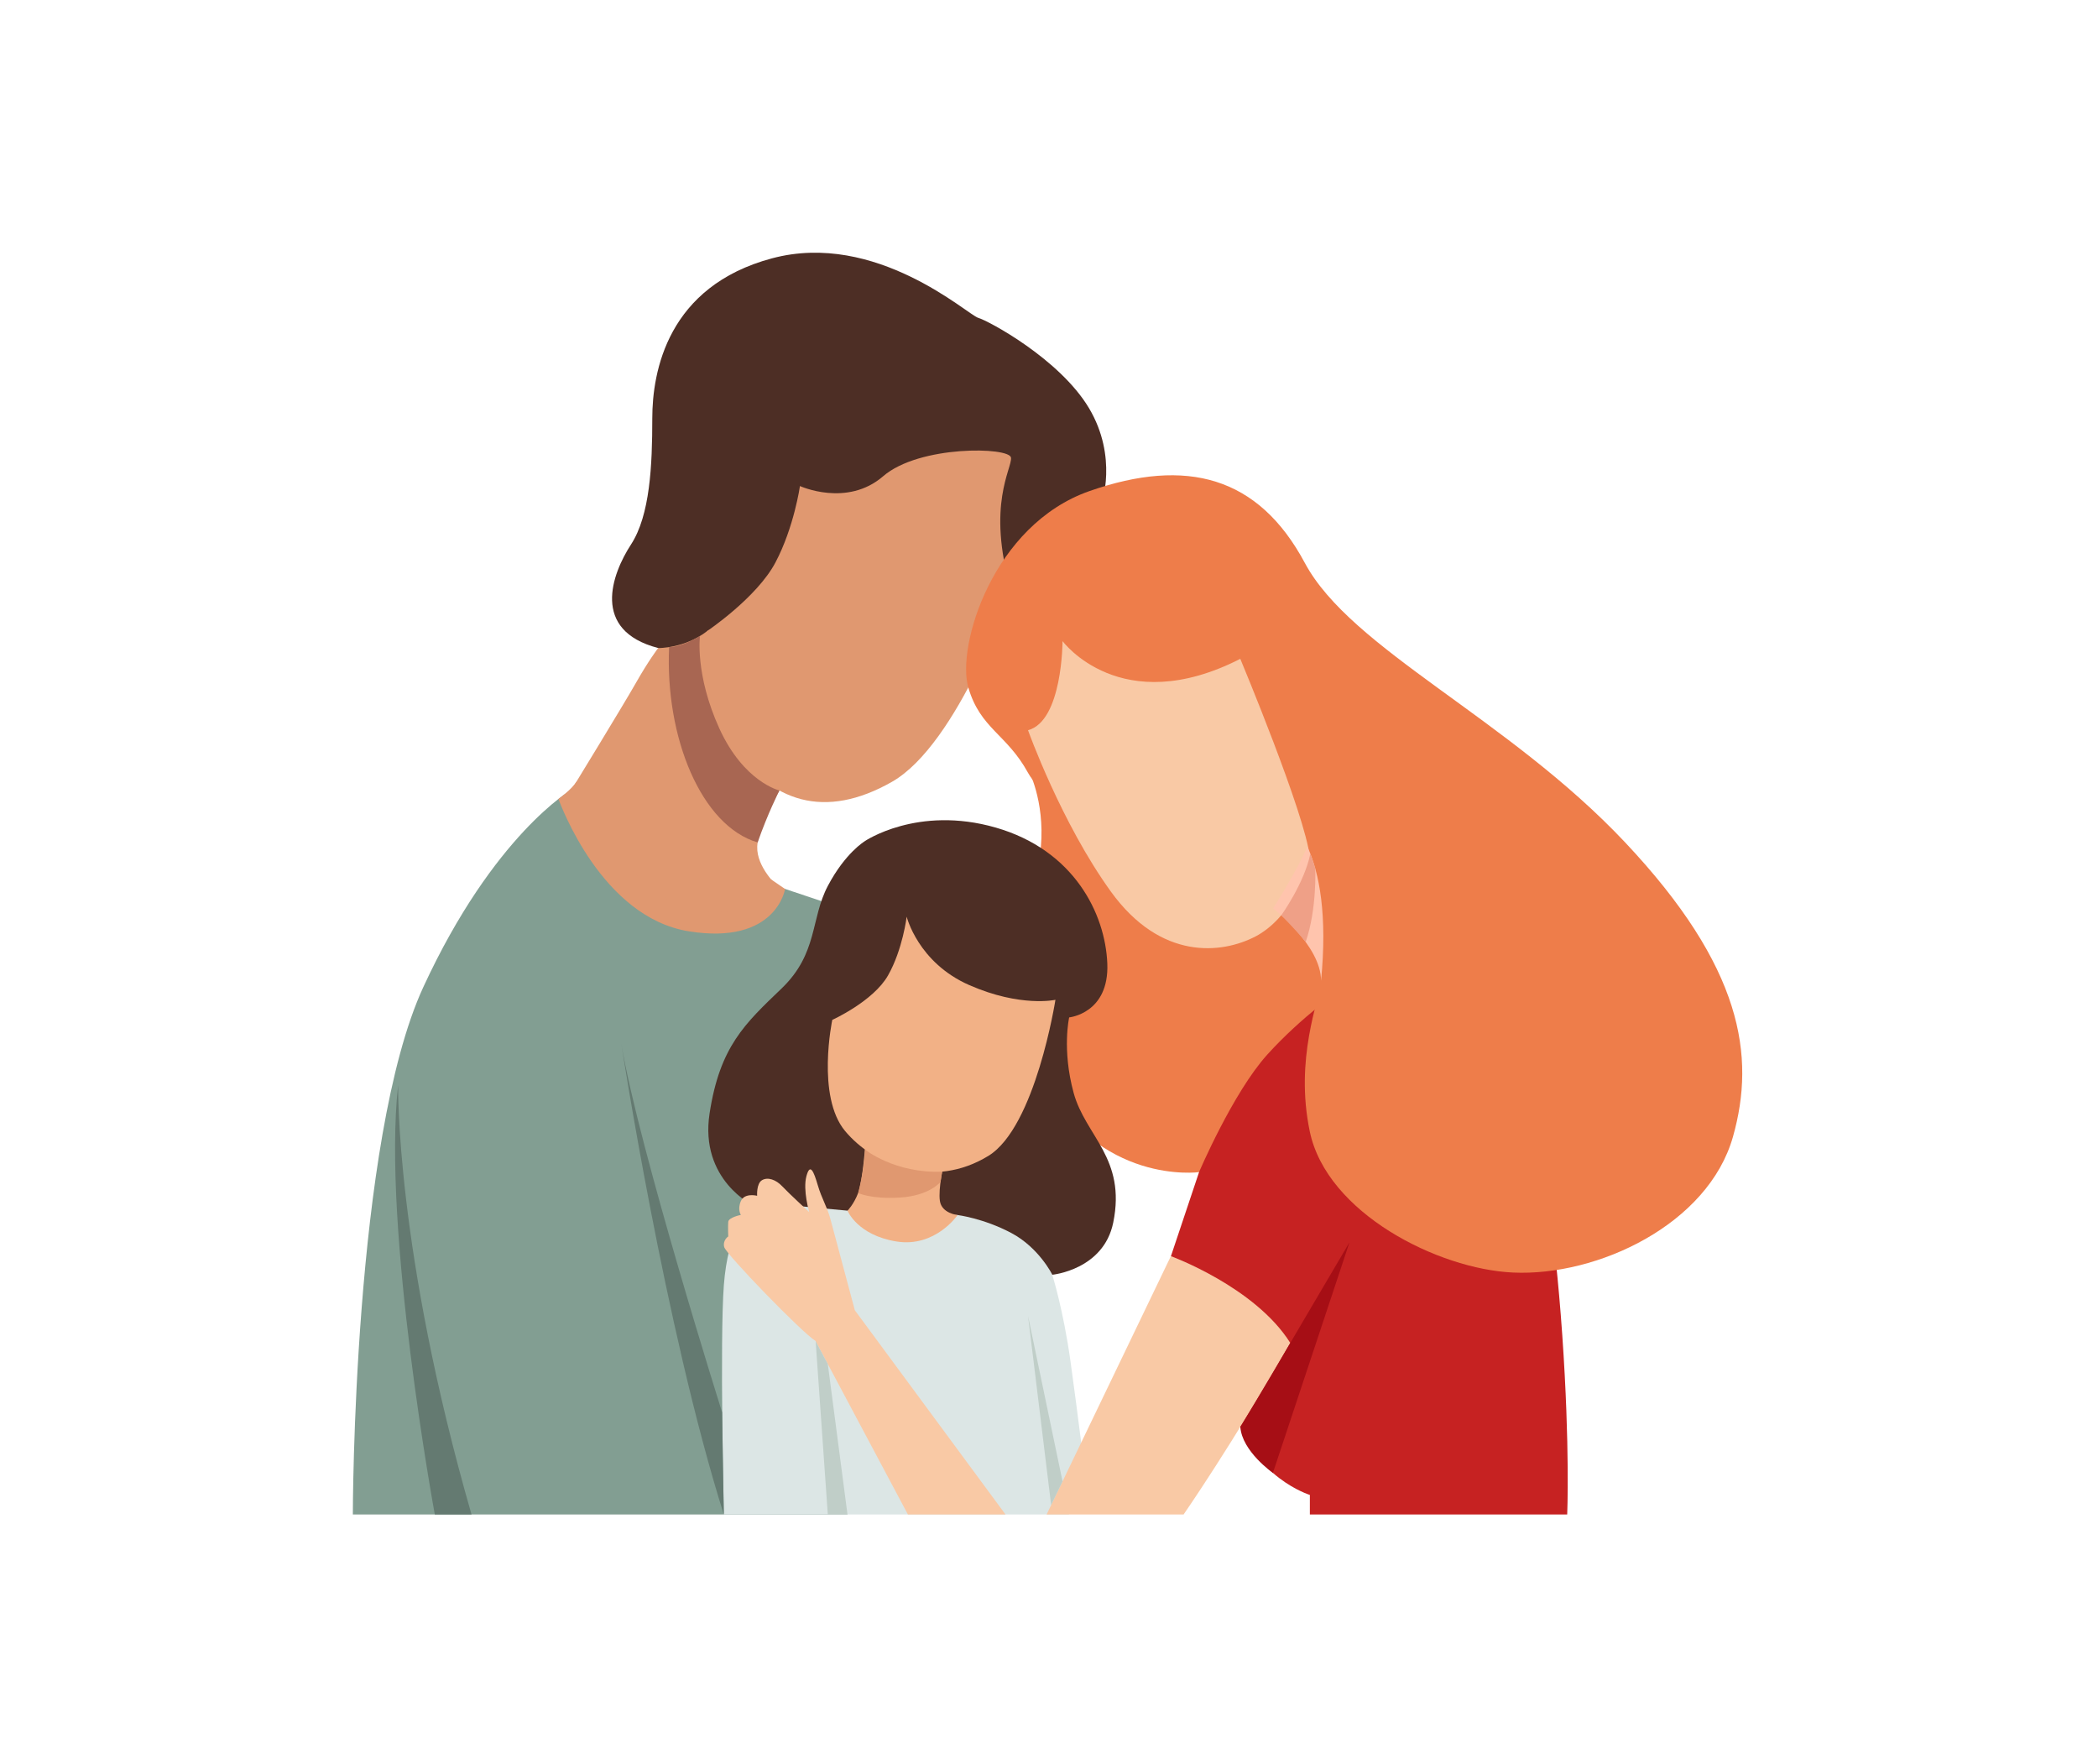
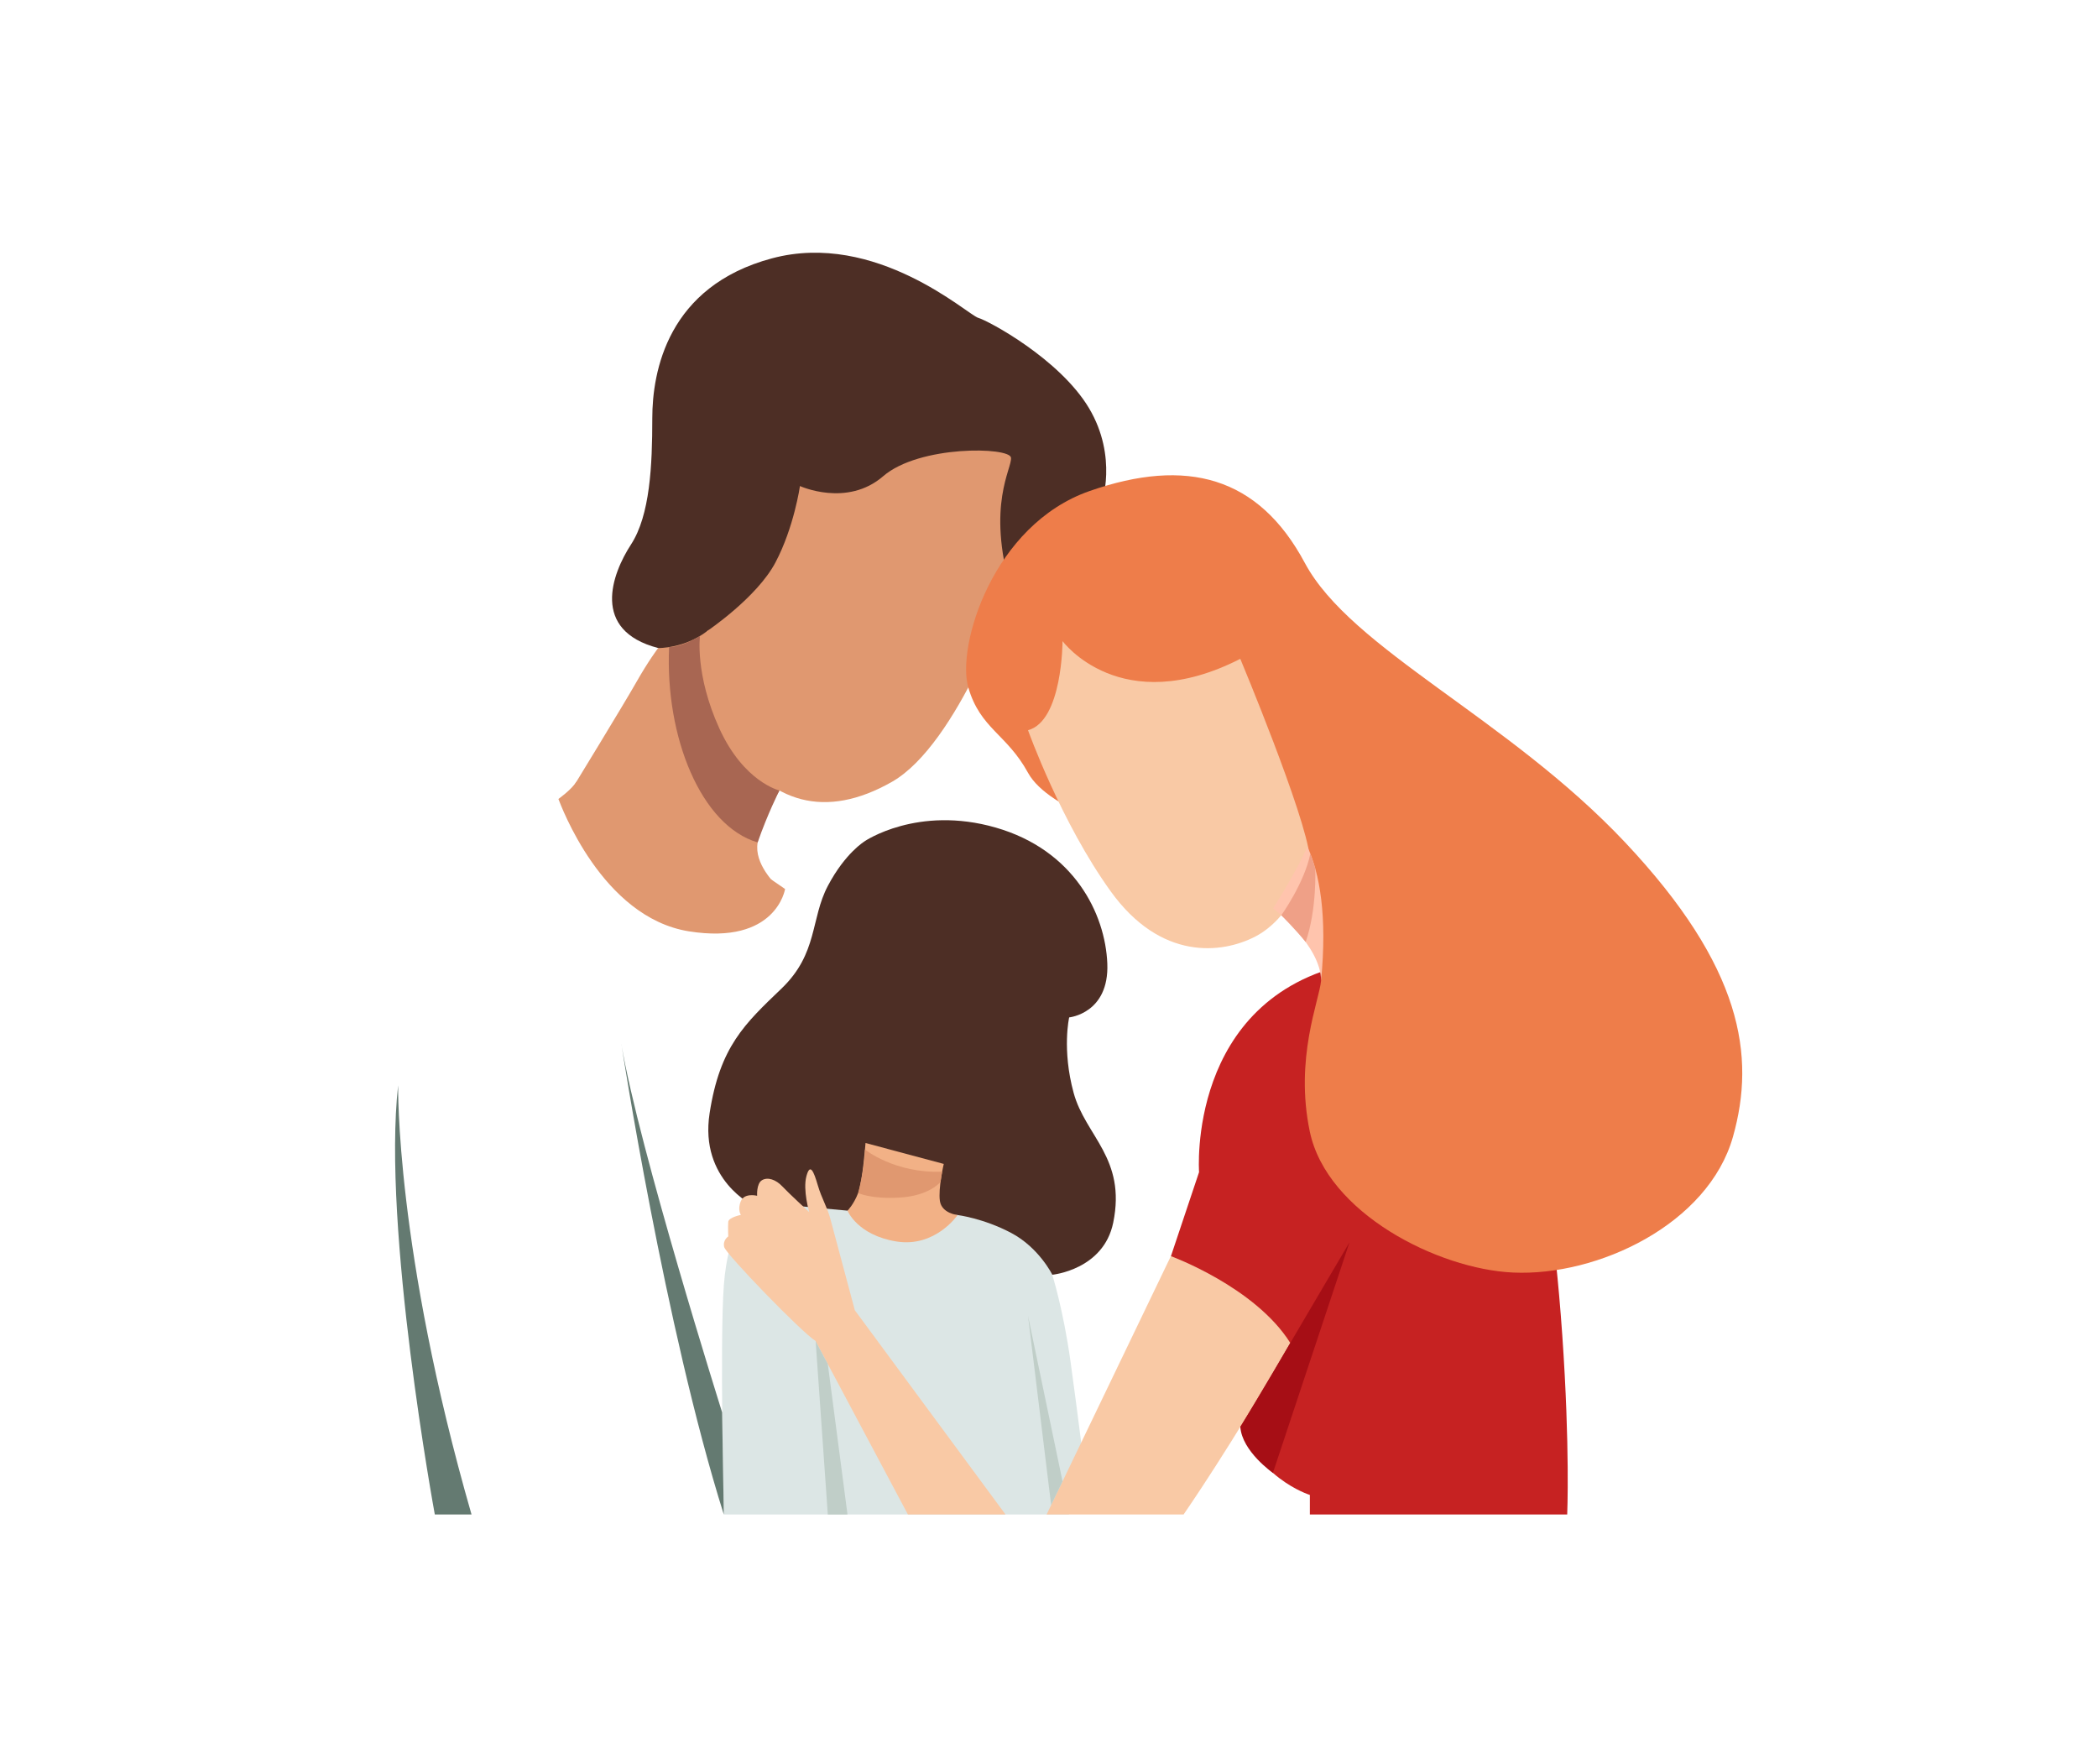
<svg xmlns="http://www.w3.org/2000/svg" width="440px" height="370px" viewBox="0 0 440 370" version="1.1">
  <title>ill-440-370-phase-deuil</title>
  <g id="ill-440-370-phase-deuil" stroke="none" stroke-width="1" fill="none" fill-rule="evenodd">
    <g id="illusill-440-370-echeancier-copie-3" transform="translate(74, 53)" fill-rule="nonzero">
-       <path d="M56.64,112.613 L45.87,112.613 C45.87,112.613 29.56,122.003 14.78,154.013 C0,186.033 0,264.623 0,264.623 L103.74,264.623 L112.67,140.793 L89.12,132.923 L56.64,112.613 L56.64,112.613 L56.64,112.613 Z" id="Path" fill="#829E92" />
      <path d="M249.34,190.543 C249.34,190.543 252.01,203.473 253.65,227.073 C255.29,250.673 254.68,264.623 254.68,264.623 L200.71,264.623 L200.71,260.523 C200.71,260.523 188.81,256.883 185.11,243.213 C181.42,229.533 171.57,210.453 171.57,210.453 L177.47,192.823 C177.47,192.823 174.85,156.473 209.12,149.083 C243.39,141.693 249.34,190.543 249.34,190.543 L249.34,190.543 L249.34,190.543 Z" id="Path" fill="#C62222" />
      <path d="M146.53,209.423 L146.68,214.343 C146.68,214.343 148.99,221.573 150.53,232.663 C152.07,243.743 153.76,257.593 153.76,257.593 L150.15,264.623 L77.81,264.623 C77.81,264.623 76.93,228.043 77.81,216.503 C78.69,204.963 82.5,201.883 82.5,201.883 L91.55,195.873 L136.89,198.053 L146.54,209.423 L146.54,209.423 L146.53,209.423 Z" id="Path" fill="#DCE6E5" />
      <path d="M156.99,52.743 C156.99,52.743 160.53,42.893 154.38,32.583 C148.22,22.273 133.29,14.263 131.14,13.653 C128.99,13.043 109.74,-4.667 87.89,1.183 C66.03,7.033 62.8,24.883 62.8,34.733 C62.8,44.583 62.34,55.053 58.33,61.203 C54.33,67.363 49.87,79.213 64.02,82.903 C79.26,91.833 100.96,91.213 102.34,90.443 C103.72,89.673 151.59,67.973 156.98,52.733 L156.98,52.733 L156.99,52.743 Z" id="Path" fill="#4D2E25" />
      <path d="M138.04,70.693 C138.04,70.693 127.02,103.003 113.07,110.963 C99.11,118.923 87.62,115.433 79.41,102.913 C71.2,90.393 74.28,79.363 74.28,79.363 C74.28,79.363 84.75,72.333 88.64,64.943 C92.54,57.553 93.77,48.933 93.77,48.933 C93.77,48.933 103.62,53.443 111.21,46.883 C118.8,40.313 137.76,40.723 138.03,42.983 C138.3,45.243 132.84,52.833 138.03,70.683 L138.03,70.683 L138.04,70.693 Z" id="Path" fill="#E09870" />
      <path d="M90.5,110.963 C90.5,110.963 84.96,120.213 84.81,124.563 C84.66,128.923 89.12,132.923 89.12,132.923 C89.12,132.923 88.81,143.083 72.5,140.313 C56.18,137.543 45.87,112.613 45.87,112.613 C45.87,112.613 56.8,94.753 59.41,90.143 C62.03,85.523 64.03,82.913 64.03,82.913 C64.03,82.913 69.51,83.023 74.29,79.373 C79.08,75.733 92.19,101.623 90.5,110.973 L90.5,110.973 L90.5,110.963 Z" id="Path" fill="#E09870" />
-       <path d="M158.53,112.613 C158.37,111.993 141.6,108.303 141.6,108.303 C141.6,108.303 145.14,114.823 144.3,124.573 C143.45,134.323 132.22,149.863 144.3,172.793 C156.38,195.723 177.47,192.823 177.47,192.823 C177.47,192.823 184.55,176.183 191.78,168.173 C199.01,160.173 207.48,154.323 207.48,154.323 C207.48,154.323 206.4,127.853 204.56,126.773 C202.72,125.693 158.54,112.613 158.54,112.613 L158.54,112.613 L158.53,112.613 Z" id="Path" fill="#EE7D4A" />
      <path d="M202.55,142.013 C202.55,142.013 203.42,148.583 203.06,152.683 C202.7,156.783 197.47,168.943 200.7,184.333 C204.29,201.413 227.57,213.163 243.32,213.883 C261.08,214.703 284.27,203.753 289.45,185.383 C294.22,168.453 291.45,149.823 266.82,123.663 C242.19,97.503 209.37,83.213 199.65,65.053 C189.93,46.893 174.84,42.893 154.53,49.973 C134.21,57.053 126.56,82.543 129.08,91.193 C131.6,99.843 137.14,100.923 141.6,109.073 C146.07,117.233 165.3,122.153 165.3,122.153 L202.55,142.003 L202.55,142.013 Z" id="Path" fill="#EE7D4A" />
      <path d="M107.33,123.433 C107.33,123.433 118.41,115.843 134.83,120.563 C151.25,125.283 157.81,138.623 158.23,149.083 C158.64,159.553 150.23,160.373 150.23,160.373 C150.23,160.373 148.69,167.093 151.16,176.173 C153.62,185.253 162.24,189.873 159.47,203.413 C157.44,213.323 146.7,214.343 146.7,214.343 C146.7,214.343 143.9,208.653 138.07,205.573 C132.24,202.493 126.85,201.823 126.85,201.823 L103.76,200.903 L87.75,199.413 L84.05,199.873 C84.05,199.873 72.66,194.483 74.82,180.483 C76.97,166.483 82.21,161.703 89.9,154.323 C97.59,146.933 95.96,139.703 99.63,132.773 C103.29,125.843 107.35,123.433 107.35,123.433 L107.35,123.433 L107.33,123.433 Z" id="Path" fill="#4D2E25" />
-       <path d="M147.35,156.683 C147.35,156.683 143.18,183.353 133.29,189.413 C121.75,196.493 109.28,191.463 103.22,184.183 C97.17,176.893 100.55,160.893 100.55,160.893 C100.55,160.893 109.17,156.993 112.25,151.553 C115.33,146.113 116.15,139.243 116.15,139.243 C116.15,139.243 118.51,148.883 129.29,153.603 C140.06,158.323 147.35,156.683 147.35,156.683 L147.35,156.683 L147.35,156.683 Z" id="Path" fill="#F2B186" />
      <path d="M103.74,200.903 C103.74,200.903 105.79,206.033 113.98,207.363 C122.17,208.693 126.83,201.823 126.83,201.823 C126.83,201.823 123.51,201.493 123.12,198.873 C122.73,196.253 123.93,191.103 123.93,191.103 L107.52,186.713 C107.52,186.713 106.92,194.743 105.98,197.183 C105.04,199.623 103.75,200.903 103.75,200.903 L103.75,200.903 L103.74,200.903 Z" id="Path" fill="#F2B186" />
      <path d="M105.28,221.793 C105.28,221.793 100.84,205.223 100.16,202.663 C99.48,200.103 98.37,198.483 97.51,195.573 C96.66,192.673 95.89,190.793 95.12,193.693 C94.35,196.593 95.71,201.203 95.71,201.203 C95.71,201.203 91.44,197.283 90.08,195.823 C88.72,194.373 87.01,193.803 85.81,194.513 C84.61,195.223 84.79,197.783 84.79,197.783 C84.79,197.783 82.14,197.103 81.38,198.893 C80.61,200.683 81.38,201.793 81.38,201.793 C81.38,201.793 78.82,202.303 78.73,203.243 C78.65,204.183 78.73,206.313 78.73,206.313 C78.73,206.313 77.53,207.083 77.88,208.533 C78.22,209.983 94.15,226.463 97.07,228.253 C99.99,230.043 105.37,224.843 105.28,221.763 L105.28,221.763 L105.28,221.793 Z" id="Path" fill="#F9C9A5" />
      <polygon id="Path" fill="#F9C9A5" points="105.28 221.793 136.88 264.623 116.41 264.623 97.06 228.283 105.28 221.793" />
      <path d="M145.5,264.623 L171.56,210.443 C171.56,210.443 189.21,216.883 196.6,228.643 C184.49,249.843 174.23,264.623 174.23,264.623 L145.5,264.623 L145.5,264.623 Z" id="Path" fill="#F9C9A5" />
      <path d="M141.6,100.143 C141.6,100.143 148.53,119.533 158.99,134.003 C169.45,148.473 182.23,147.083 189.31,143.393 C196.39,139.703 200.39,130.153 200.7,126.773 C199.78,117.843 186.12,85.173 186.12,85.173 C161.02,97.973 148.84,81.453 148.84,81.453 C148.84,81.453 148.84,98.213 141.6,100.143 L141.6,100.143 Z" id="Path" fill="#F9C9A5" />
      <path d="M193.01,137.493 C193.01,137.493 203.06,145.293 203.06,152.683 C204.39,138.933 202.74,130.113 200.19,124.573 C198.14,129.393 193.01,137.503 193.01,137.503 L193.01,137.503 L193.01,137.493 Z" id="Path" fill="#FFC4AD" />
      <path d="M89.46,112.783 C89.46,112.783 81.98,111.023 76.85,99.743 C71.72,88.453 72.8,80.373 72.8,80.373 C72.8,80.373 69.25,82.663 66.33,82.703 C65.46,101.583 73.04,120.203 84.9,123.673 C86.93,117.803 89.46,112.783 89.46,112.783 L89.46,112.783 L89.46,112.783 Z" id="Path" fill="#A86652" />
      <path d="M107.39,188.073 C107.39,188.073 113.67,193.143 123.59,192.723 C123.34,194.243 123.25,194.873 123.25,194.873 C123.25,194.873 120.97,197.763 114.78,198.153 C108.59,198.533 105.97,197.193 105.97,197.193 C105.97,197.193 107.36,192.133 107.4,188.083 L107.4,188.083 L107.39,188.073 Z" id="Path" fill="#E09870" />
      <path d="M194.72,138.953 C194.72,138.953 199.57,132.193 200.81,126.023 C201.55,128.153 201.84,129.113 201.84,129.113 C201.84,129.113 202.23,137.643 199.83,144.553 C197.6,141.823 194.73,138.963 194.73,138.963 L194.73,138.963 L194.72,138.953 Z" id="Path" fill="#EFA087" />
      <path d="M43.11,114.563 C43.59,115.733 52.17,139.393 70.49,142.323 C88.81,145.243 90.65,133.443 90.65,133.443 L87.68,131.403 C87.68,131.403 84.55,139.853 72.95,138.113 C61.35,136.363 51.47,122.603 46.87,110.963 C45.86,112.613 43.11,114.563 43.11,114.563 L43.11,114.563 L43.11,114.563 Z" id="Path" fill="#E09870" />
      <path d="M196.6,228.653 L209.02,207.543 L192.96,255.903 C192.96,255.903 186.48,251.393 186.13,246.263 C189.99,239.933 196.6,228.653 196.6,228.653 L196.6,228.653 L196.6,228.653 Z" id="Path" fill="#A60E15" />
      <path d="M9.5,174.623 C9.5,174.623 8.89,209.013 24.89,264.623 L17.19,264.623 C17.19,264.623 6.11,204.463 9.5,174.623 L9.5,174.623 L9.5,174.623 Z" id="Path" fill="#647A71" />
      <path d="M56.33,166.033 C56.33,166.033 65.42,225.333 77.8,264.633 C77.68,258.693 77.45,243.213 77.45,243.213 C77.45,243.213 60.02,187.903 56.32,166.033 L56.32,166.033 L56.33,166.033 Z" id="Path" fill="#647A71" />
      <polygon id="Path" fill="#C0CEC8" points="141.6 222.973 146.45 262.643 148.84 257.683 141.6 222.973" />
      <polygon id="Path" fill="#C0CEC8" points="97.06 228.283 99.61 264.623 103.74 264.623 99.61 233.073 97.06 228.283" />
    </g>
  </g>
</svg>